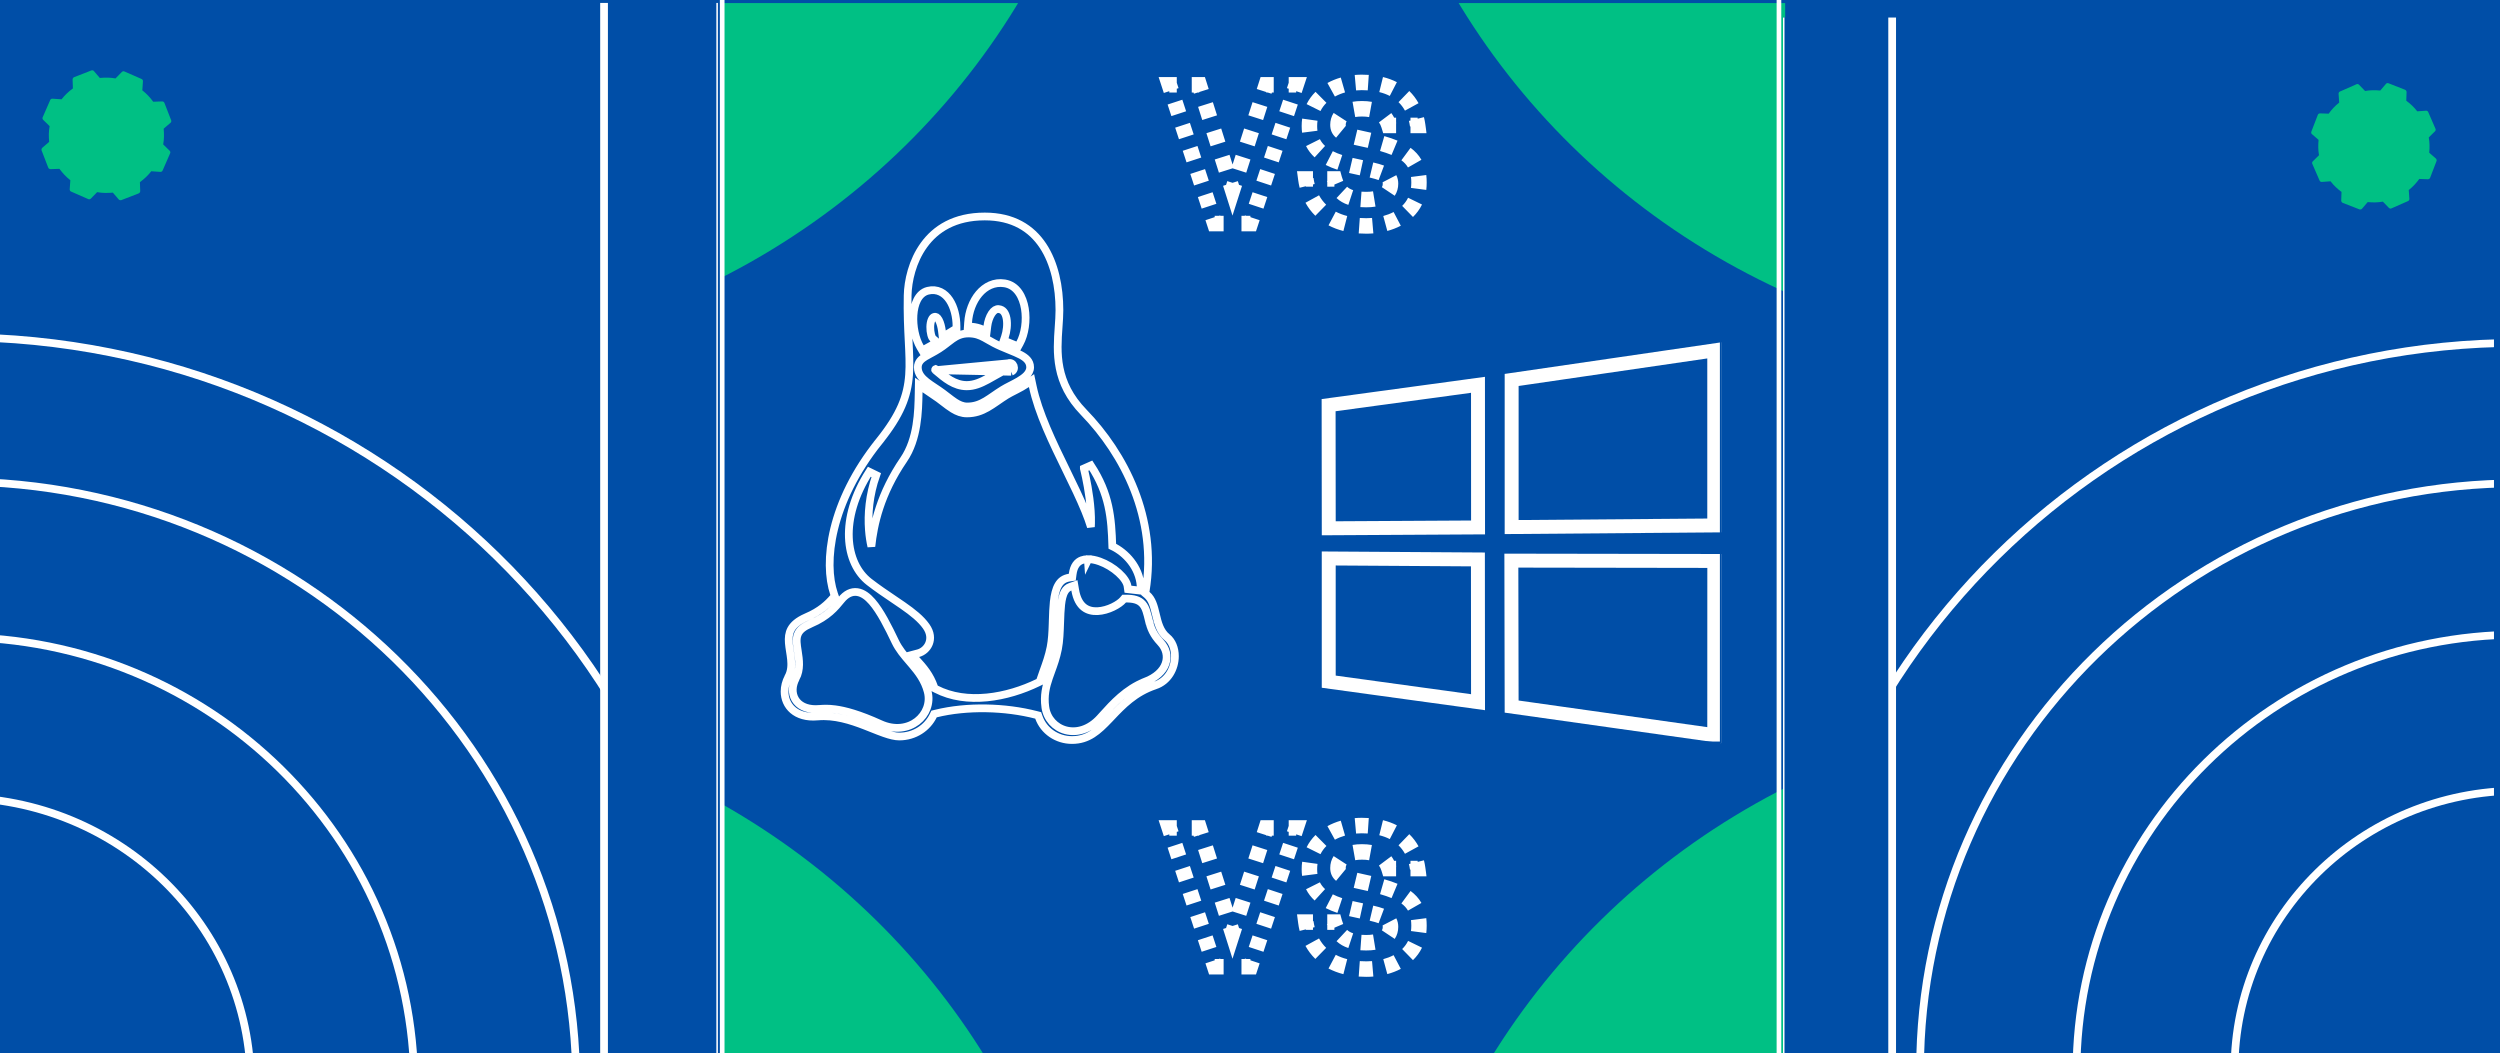
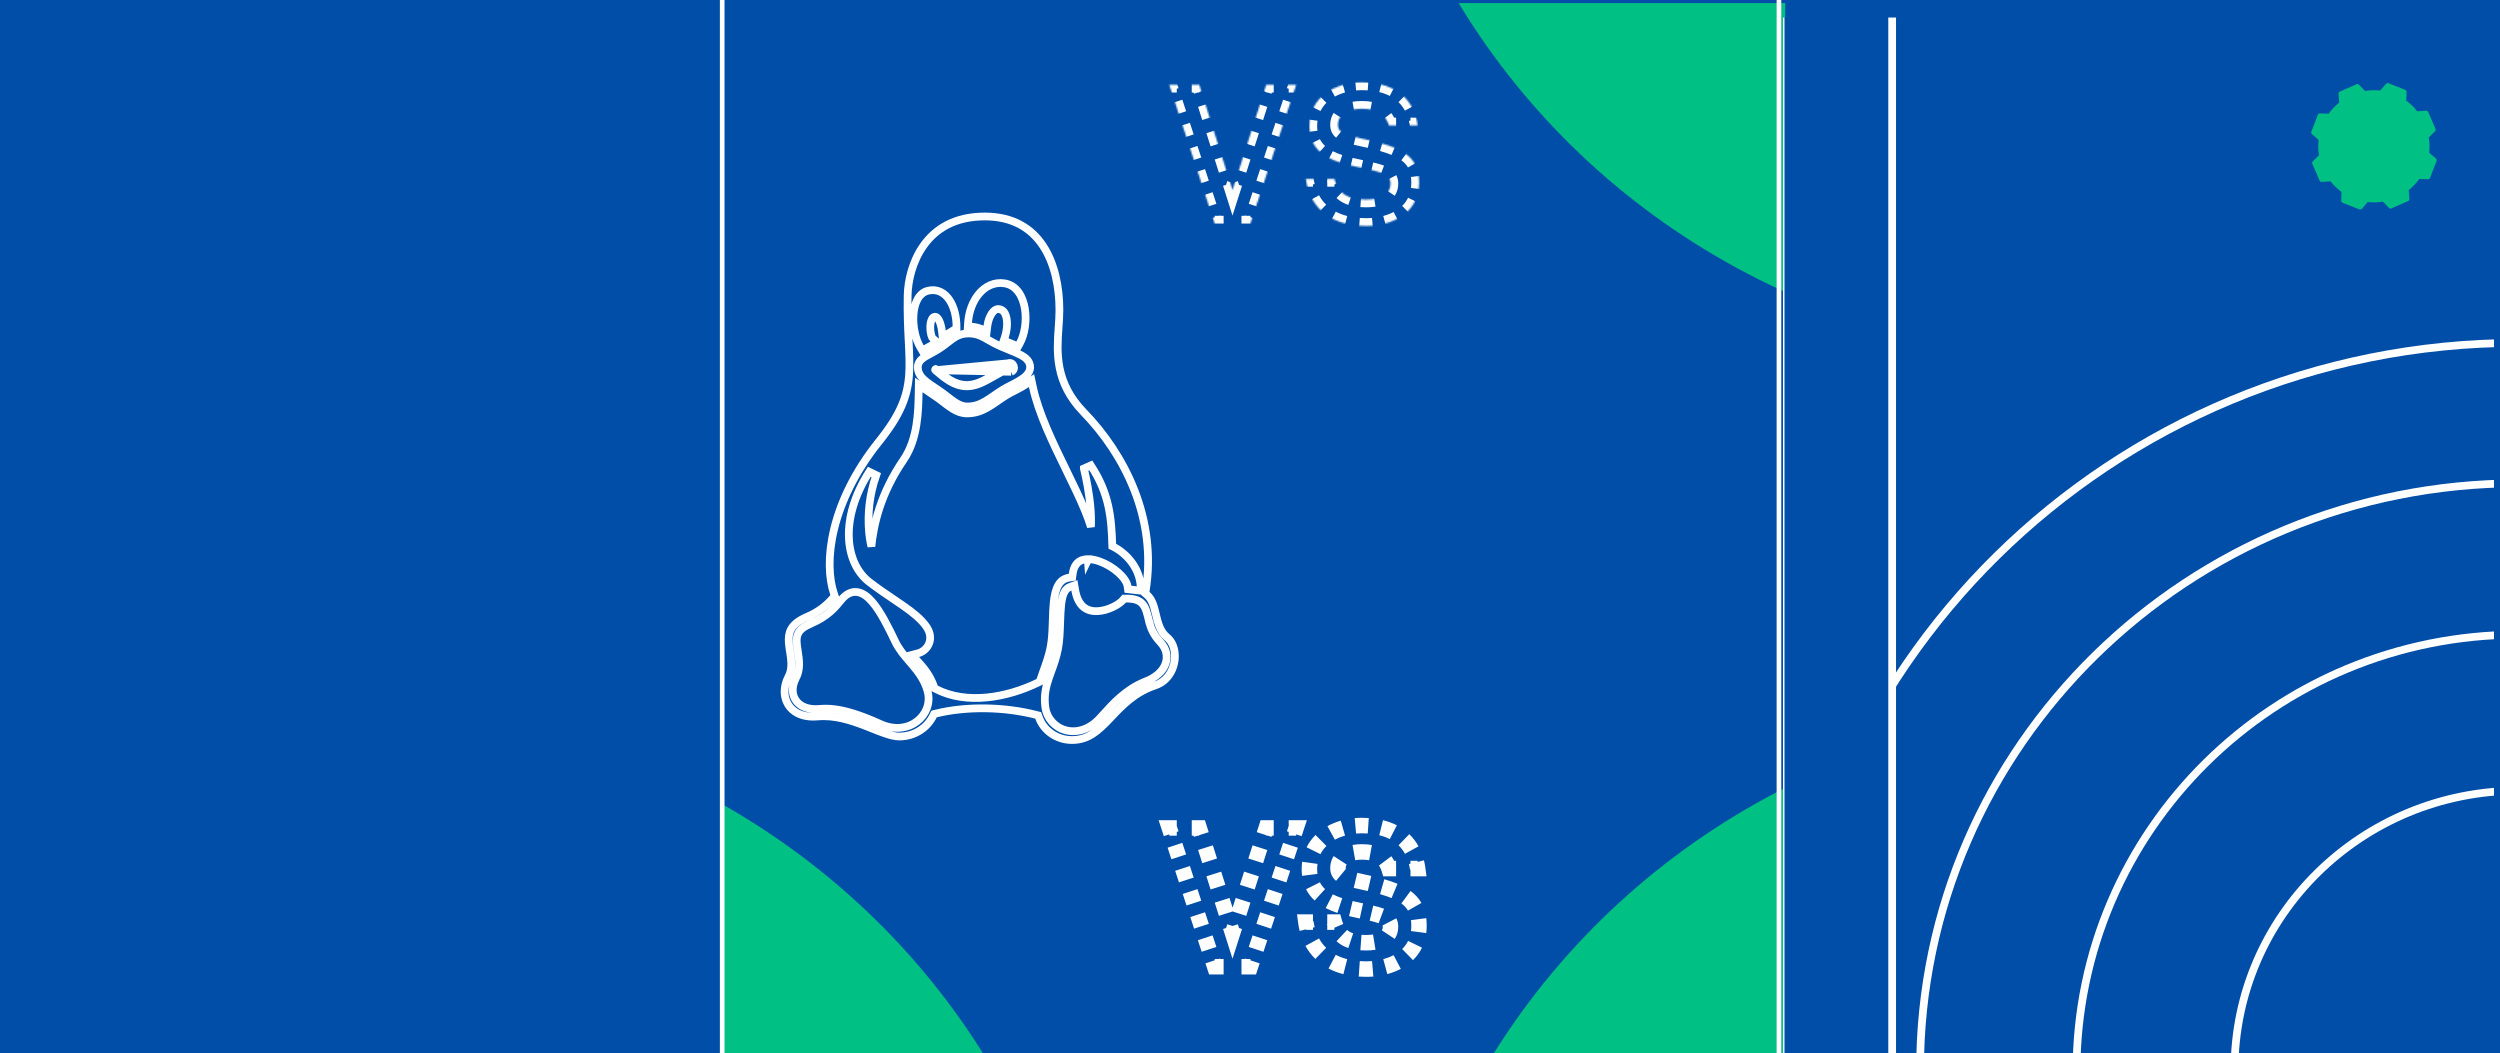
<svg xmlns="http://www.w3.org/2000/svg" width="1614" height="680" viewBox="0 0 1614 680" fill="none">
  <rect x="0" y="0" width="1614" height="680" fill="#808080" stroke="none" />
  <g clip-path="url(#clip0_1704_8)">
    <path d="M1614 0H0V680H1614V0Z" fill="#004EA7" />
    <path d="M1832.58 682.125H-214.492V-2.125H1832.58V682.125Z" stroke="#004EA7" stroke-width="1.25" />
    <g clip-path="url(#clip1_1704_8)">
      <mask id="path-3-outside-1_1704_8" maskUnits="userSpaceOnUse" x="747.312" y="527.111" width="174" height="104" fill="black">
        <rect fill="white" x="747.312" y="527.111" width="174" height="104" />
-         <path d="M817.489 534.511H836.817L807.249 624.111H784.208L754.897 534.511H774.225L795.729 602.479L817.489 534.511ZM880.044 569.455C903.979 574.575 916.14 579.823 916.14 597.615C916.14 618.479 897.196 625.647 882.092 625.647C855.852 625.647 845.1 610.799 843.052 595.311H861.484C863.916 604.143 869.292 608.623 881.964 608.623C892.332 608.623 897.708 604.783 897.708 598.383C897.708 591.727 891.436 590.831 875.692 587.375C859.692 584.047 845.356 578.799 845.356 561.135C845.356 542.319 862.124 532.975 879.148 532.975C903.212 532.975 913.196 545.903 915.244 560.751H896.684C894.764 554.479 890.284 549.999 879.276 549.999C868.396 549.999 863.788 554.607 863.788 560.367C863.788 565.615 868.268 566.895 880.044 569.455Z" />
      </mask>
      <path d="M817.489 534.511V532.011H815.664L815.108 533.749L817.489 534.511ZM836.817 534.511L839.191 535.295L840.274 532.011H836.817V534.511ZM807.249 624.111V626.611H809.056L809.623 624.895L807.249 624.111ZM784.208 624.111L781.832 624.888L782.396 626.611H784.208V624.111ZM754.897 534.511V532.011H751.448L752.52 535.288L754.897 534.511ZM774.225 534.511L776.608 533.757L776.056 532.011H774.225V534.511ZM795.729 602.479L793.345 603.233L795.714 610.722L798.109 603.241L795.729 602.479ZM815.108 533.749L813.748 537.997L818.509 539.521L819.869 535.273L815.108 533.749ZM811.028 546.493L808.308 554.989L813.069 556.513L815.789 548.017L811.028 546.493ZM805.588 563.485L802.868 571.981L807.629 573.505L810.349 565.009L805.588 563.485ZM800.148 580.477L797.428 588.973L802.189 590.497L804.909 582.001L800.148 580.477ZM794.708 597.469L793.348 601.717L798.109 603.241L799.469 598.993L794.708 597.469ZM798.112 601.725L796.768 597.477L792.001 598.985L793.345 603.233L798.112 601.725ZM794.08 588.981L791.392 580.485L786.625 581.993L789.313 590.489L794.08 588.981ZM788.704 571.989L786.016 563.493L781.249 565.001L783.937 573.497L788.704 571.989ZM783.328 554.997L780.64 546.501L775.873 548.009L778.561 556.505L783.328 554.997ZM777.952 538.005L776.608 533.757L771.841 535.265L773.185 539.513L777.952 538.005ZM774.225 532.011H769.393V537.011H774.225V532.011ZM759.729 532.011H754.897V537.011H759.729V532.011ZM752.52 535.288L753.742 539.022L758.494 537.467L757.273 533.734L752.52 535.288ZM756.184 546.488L758.627 553.955L763.379 552.4L760.937 544.934L756.184 546.488ZM761.07 561.422L763.512 568.888L768.265 567.334L765.822 559.867L761.07 561.422ZM765.955 576.355L768.398 583.822L773.15 582.267L770.707 574.8L765.955 576.355ZM770.84 591.288L773.283 598.755L778.035 597.2L775.593 589.734L770.84 591.288ZM775.726 606.222L778.168 613.688L782.921 612.134L780.478 604.667L775.726 606.222ZM780.611 621.155L781.832 624.888L786.585 623.334L785.363 619.6L780.611 621.155ZM784.208 626.611H789.969V621.611H784.208V626.611ZM801.489 626.611H807.249V621.611H801.489V626.611ZM809.623 624.895L810.855 621.161L806.106 619.594L804.874 623.328L809.623 624.895ZM813.319 613.695L815.783 606.228L811.034 604.661L808.57 612.128L813.319 613.695ZM818.247 598.761L820.711 591.295L815.962 589.728L813.498 597.194L818.247 598.761ZM823.175 583.828L825.639 576.361L820.89 574.794L818.426 582.261L823.175 583.828ZM828.103 568.895L830.567 561.428L825.818 559.861L823.354 567.328L828.103 568.895ZM833.031 553.961L835.495 546.495L830.746 544.928L828.282 552.394L833.031 553.961ZM837.959 539.028L839.191 535.295L834.442 533.728L833.21 537.461L837.959 539.028ZM836.817 532.011H831.985V537.011H836.817V532.011ZM822.321 532.011H817.489V537.011H822.321V532.011ZM817.489 534.511V529.511H813.839L812.727 532.987L817.489 534.511ZM836.817 534.511L841.565 536.078L843.732 529.511H836.817V534.511ZM807.249 624.111V629.111H810.864L811.997 625.678L807.249 624.111ZM784.208 624.111L779.456 625.666L780.583 629.111H784.208V624.111ZM754.897 534.511V529.511H748L750.144 536.066L754.897 534.511ZM774.225 534.511L778.992 533.003L777.887 529.511H774.225V534.511ZM795.729 602.479L790.961 603.987L795.7 618.966L800.49 604.004L795.729 602.479ZM812.727 532.987L811.367 537.235L820.89 540.284L822.25 536.036L812.727 532.987ZM808.647 545.731L805.927 554.227L815.45 557.276L818.17 548.78L808.647 545.731ZM803.207 562.723L800.487 571.219L810.01 574.268L812.73 565.772L803.207 562.723ZM797.767 579.715L795.047 588.211L804.57 591.26L807.29 582.764L797.767 579.715ZM792.327 596.707L790.967 600.955L800.49 604.004L801.85 599.756L792.327 596.707ZM800.496 600.971L799.152 596.723L789.617 599.739L790.961 603.987L800.496 600.971ZM796.464 588.227L793.776 579.731L784.241 582.747L786.929 591.243L796.464 588.227ZM791.088 571.235L788.4 562.739L778.865 565.755L781.553 574.251L791.088 571.235ZM785.712 554.243L783.024 545.747L773.489 548.763L776.177 557.259L785.712 554.243ZM780.336 537.251L778.992 533.003L769.457 536.019L770.801 540.267L780.336 537.251ZM774.225 529.511H769.393V539.511H774.225V529.511ZM759.729 529.511H754.897V539.511H759.729V529.511ZM750.144 536.066L751.366 539.799L760.87 536.69L759.649 532.956L750.144 536.066ZM753.808 547.266L756.251 554.732L765.755 551.623L763.313 544.156L753.808 547.266ZM758.694 562.199L761.136 569.666L770.641 566.556L768.198 559.09L758.694 562.199ZM763.579 577.132L766.022 584.599L775.526 581.49L773.083 574.023L763.579 577.132ZM768.464 592.066L770.907 599.532L780.411 596.423L777.969 588.956L768.464 592.066ZM773.35 606.999L775.792 614.466L785.297 611.356L782.854 603.89L773.35 606.999ZM778.235 621.932L779.456 625.666L788.961 622.556L787.739 618.823L778.235 621.932ZM784.208 629.111H789.969V619.111H784.208V629.111ZM801.489 629.111H807.249V619.111H801.489V629.111ZM811.997 625.678L813.229 621.945L803.732 618.811L802.5 622.544L811.997 625.678ZM815.693 614.478L818.157 607.011L808.66 603.878L806.196 611.344L815.693 614.478ZM820.621 599.545L823.085 592.078L813.588 588.944L811.124 596.411L820.621 599.545ZM825.549 584.611L828.013 577.145L818.516 574.011L816.052 581.478L825.549 584.611ZM830.477 569.678L832.941 562.211L823.444 559.078L820.98 566.544L830.477 569.678ZM835.405 554.745L837.869 547.278L828.372 544.144L825.908 551.611L835.405 554.745ZM840.333 539.811L841.565 536.078L832.068 532.944L830.836 536.678L840.333 539.811ZM836.817 529.511H831.985V539.511H836.817V529.511ZM822.321 529.511H817.489V539.511H822.321V529.511ZM880.044 569.455L879.512 571.898L879.521 571.9L880.044 569.455ZM843.052 595.311V592.811H840.199L840.573 595.639L843.052 595.311ZM861.484 595.311L863.894 594.647L863.388 592.811H861.484V595.311ZM875.692 587.375L876.228 584.933L876.214 584.93L876.201 584.927L875.692 587.375ZM915.244 560.751V563.251H918.112L917.72 560.409L915.244 560.751ZM896.684 560.751L894.293 561.483L894.834 563.251H896.684V560.751ZM880.575 567.012C878.768 566.62 877.151 566.261 875.702 565.915L874.541 570.778C876.042 571.136 877.7 571.504 879.512 571.898L880.575 567.012ZM867.342 562.885C866.633 562.3 866.288 561.651 866.288 560.367H861.288C861.288 562.949 862.158 565.09 864.161 566.742L867.342 562.885ZM866.288 560.367C866.288 558.991 866.628 557.784 867.291 556.762L863.097 554.041C861.851 555.961 861.288 558.136 861.288 560.367H866.288ZM874.494 552.878C875.878 552.635 877.466 552.499 879.276 552.499V547.499C877.219 547.499 875.338 547.654 873.629 547.954L874.494 552.878ZM879.276 552.499C881.215 552.499 882.897 552.647 884.358 552.914L885.255 547.995C883.453 547.666 881.465 547.499 879.276 547.499V552.499ZM892.251 557.287C893.133 558.461 893.796 559.861 894.293 561.483L899.074 560.019C898.45 557.982 897.557 556.026 896.25 554.285L892.251 557.287ZM896.684 563.251H901.324V558.251H896.684V563.251ZM910.604 563.251H915.244V558.251H910.604V563.251ZM917.72 560.409C917.516 558.93 917.237 557.462 916.876 556.018L912.025 557.229C912.34 558.49 912.586 559.781 912.767 561.093L917.72 560.409ZM913.62 547.597C912.174 544.962 910.347 542.511 908.094 540.333L904.619 543.929C906.491 545.738 908.018 547.782 909.236 550.002L913.62 547.597ZM900.679 535.047C898.165 533.75 895.363 532.703 892.257 531.94L891.064 536.795C893.816 537.471 896.246 538.386 898.386 539.491L900.679 535.047ZM883.521 530.62C882.111 530.524 880.654 530.475 879.148 530.475V535.475C880.546 535.475 881.89 535.52 883.183 535.608L883.521 530.62ZM879.148 530.475C877.703 530.475 876.259 530.539 874.825 530.667L875.27 535.647C876.554 535.532 877.85 535.475 879.148 535.475V530.475ZM866.296 532.239C863.456 533.053 860.726 534.153 858.193 535.548L860.606 539.927C862.783 538.728 865.163 537.765 867.674 537.045L866.296 532.239ZM851.062 540.835C848.948 542.934 847.154 545.359 845.786 548.11L850.263 550.336C851.373 548.103 852.837 546.119 854.585 544.383L851.062 540.835ZM843.159 556.691C842.959 558.121 842.856 559.603 842.856 561.135H847.856C847.856 559.828 847.943 558.578 848.111 557.384L843.159 556.691ZM842.856 561.135C842.856 562.527 842.938 563.86 843.101 565.136L848.061 564.502C847.926 563.45 847.856 562.329 847.856 561.135H842.856ZM845.422 572.971C846.697 575.522 848.396 577.685 850.408 579.529L853.786 575.842C852.185 574.375 850.873 572.694 849.894 570.736L845.422 572.971ZM857.027 584.047C859.276 585.205 861.694 586.168 864.204 586.994L865.766 582.244C863.441 581.479 861.277 580.611 859.316 579.602L857.027 584.047ZM871.519 589.015C872.731 589.3 873.954 589.567 875.182 589.823L876.201 584.927C875.005 584.679 873.824 584.42 872.662 584.147L871.519 589.015ZM875.155 589.817C876.289 590.066 877.373 590.301 878.406 590.526L879.468 585.64C878.434 585.415 877.355 585.181 876.228 584.933L875.155 589.817ZM884.832 591.962C887.352 592.561 889.341 593.109 890.903 593.694L892.656 589.011C890.794 588.314 888.559 587.709 885.987 587.098L884.832 591.962ZM894.797 596.325C895.039 596.791 895.208 597.426 895.208 598.383H900.208C900.208 596.826 899.929 595.358 899.233 594.019L894.797 596.325ZM895.208 598.383C895.208 599.858 894.844 601.043 894.204 602.004L898.365 604.776C899.616 602.899 900.208 600.724 900.208 598.383H895.208ZM886.825 605.766C885.398 605.998 883.779 606.123 881.964 606.123V611.123C884.004 611.123 885.895 610.983 887.628 610.701L886.825 605.766ZM881.964 606.123C880.84 606.123 879.787 606.086 878.799 606.014L878.434 611C879.556 611.083 880.732 611.123 881.964 611.123V606.123ZM872.826 604.925C870.793 604.256 869.229 603.326 867.99 602.166L864.574 605.817C866.403 607.528 868.621 608.805 871.263 609.675L872.826 604.925ZM864.871 597.507C864.504 596.637 864.18 595.686 863.894 594.647L859.073 595.975C859.408 597.19 859.8 598.35 860.263 599.449L864.871 597.507ZM861.484 592.811H856.876V597.811H861.484V592.811ZM847.66 592.811H843.052V597.811H847.66V592.811ZM840.573 595.639C840.784 597.231 841.081 598.821 841.474 600.394L846.325 599.183C845.98 597.801 845.717 596.397 845.53 594.983L840.573 595.639ZM844.998 609.472C846.548 612.287 848.507 614.932 850.927 617.297L854.422 613.722C852.373 611.719 850.706 609.473 849.379 607.062L844.998 609.472ZM858.86 623.057C861.559 624.485 864.571 625.648 867.916 626.501L869.15 621.655C866.167 620.895 863.528 619.87 861.2 618.638L858.86 623.057ZM877.355 627.983C878.882 628.092 880.46 628.147 882.092 628.147V623.147C880.573 623.147 879.113 623.096 877.709 622.996L877.355 627.983ZM882.092 628.147C883.512 628.147 884.963 628.087 886.429 627.962L886.004 622.98C884.68 623.093 883.371 623.147 882.092 623.147V628.147ZM894.997 626.467C897.815 625.705 900.591 624.661 903.198 623.291L900.872 618.865C898.63 620.044 896.203 620.961 893.693 621.64L894.997 626.467ZM910.471 618.072C912.599 615.998 914.421 613.559 915.801 610.722L911.305 608.535C910.193 610.82 908.722 612.794 906.981 614.492L910.471 618.072ZM918.355 602.067C918.543 600.643 918.64 599.159 918.64 597.615H913.64C913.64 598.95 913.556 600.215 913.398 601.413L918.355 602.067ZM918.64 597.615C918.64 596.03 918.549 594.52 918.363 593.081L913.404 593.721C913.56 594.925 913.64 596.22 913.64 597.615H918.64ZM915.502 584.182C913.931 581.433 911.802 579.153 909.18 577.22L906.213 581.245C908.35 582.82 909.979 584.595 911.16 586.662L915.502 584.182ZM901.275 572.883C898.773 571.84 896.019 570.911 893.028 570.049L891.644 574.854C894.508 575.679 897.072 576.548 899.351 577.498L901.275 572.883ZM884.725 567.93C883.378 567.621 881.991 567.315 880.566 567.01L879.521 571.9C880.926 572.2 882.287 572.501 883.605 572.804L884.725 567.93ZM880.044 569.455L878.981 574.341L878.989 574.343L878.998 574.344L880.044 569.455ZM843.052 595.311V590.311H837.347L838.095 595.967L843.052 595.311ZM861.484 595.311L866.304 593.984L865.293 590.311H861.484V595.311ZM875.692 587.375L876.764 582.491L876.737 582.485L876.71 582.48L875.692 587.375ZM915.244 560.751V565.751H920.981L920.197 560.068L915.244 560.751ZM896.684 560.751L891.903 562.215L892.985 565.751H896.684V560.751ZM881.106 564.569C879.303 564.177 877.706 563.823 876.282 563.483L873.961 573.21C875.488 573.574 877.165 573.946 878.981 574.341L881.106 564.569ZM868.933 560.956C868.847 560.885 868.819 560.848 868.818 560.847C868.817 560.846 868.821 560.85 868.825 560.859C868.83 560.867 868.834 560.875 868.837 560.881C868.856 560.923 868.788 560.808 868.788 560.367H858.788C858.788 563.598 859.92 566.485 862.571 568.671L868.933 560.956ZM868.788 560.367C868.788 559.419 869.017 558.696 869.389 558.122L860.999 552.68C859.462 555.05 858.788 557.708 858.788 560.367H868.788ZM874.926 555.341C876.148 555.126 877.59 554.999 879.276 554.999V544.999C877.095 544.999 875.067 545.163 873.197 545.491L874.926 555.341ZM879.276 554.999C881.089 554.999 882.62 555.138 883.91 555.373L885.703 545.535C883.731 545.176 881.591 544.999 879.276 544.999V554.999ZM890.252 558.788C890.921 559.679 891.47 560.8 891.903 562.215L901.465 559.288C900.777 557.042 899.769 554.809 898.25 552.784L890.252 558.788ZM896.684 565.751H901.324V555.751H896.684V565.751ZM910.604 565.751H915.244V555.751H910.604V565.751ZM920.197 560.068C919.981 558.504 919.685 556.948 919.301 555.412L909.599 557.835C909.891 559.004 910.121 560.206 910.29 561.434L920.197 560.068ZM915.811 546.394C914.252 543.552 912.275 540.898 909.831 538.536L902.881 545.726C904.563 547.352 905.94 549.192 907.045 551.205L915.811 546.394ZM901.825 532.826C899.125 531.432 896.137 530.319 892.854 529.512L890.468 539.223C893.042 539.856 895.286 540.704 897.239 541.712L901.825 532.826ZM883.691 528.125C882.222 528.026 880.708 527.975 879.148 527.975V537.975C880.492 537.975 881.78 538.019 883.013 538.102L883.691 528.125ZM879.148 527.975C877.629 527.975 876.111 528.042 874.603 528.177L875.492 538.137C876.702 538.029 877.923 537.975 879.148 537.975V527.975ZM865.608 529.835C862.603 530.696 859.698 531.865 856.987 533.358L861.812 542.117C863.812 541.016 866.016 540.121 868.363 539.448L865.608 529.835ZM849.301 539.061C847.004 541.341 845.044 543.987 843.547 546.997L852.502 551.449C853.483 549.475 854.781 547.712 856.347 546.157L849.301 539.061ZM840.683 556.344C840.466 557.893 840.356 559.491 840.356 561.135H850.356C850.356 559.94 850.436 558.806 850.586 557.731L840.683 556.344ZM840.356 561.135C840.356 562.626 840.444 564.065 840.621 565.452L850.541 564.185C850.421 563.245 850.356 562.23 850.356 561.135H840.356ZM843.185 574.089C844.608 576.936 846.502 579.34 848.72 581.372L855.474 573.998C854.079 572.72 852.961 571.28 852.13 569.618L843.185 574.089ZM855.883 586.27C858.276 587.502 860.821 588.513 863.423 589.368L866.547 579.869C864.314 579.135 862.277 578.315 860.46 577.379L855.883 586.27ZM870.948 591.449C872.184 591.739 873.428 592.011 874.673 592.27L876.71 582.48C875.531 582.235 874.371 581.981 873.233 581.714L870.948 591.449ZM874.619 592.259C875.756 592.508 876.843 592.744 877.875 592.969L880 583.197C878.964 582.972 877.888 582.738 876.764 582.491L874.619 592.259ZM884.254 594.395C886.749 594.987 888.615 595.507 890.027 596.035L893.533 586.67C891.52 585.916 889.163 585.283 886.565 584.665L884.254 594.395ZM892.578 597.478C892.594 597.508 892.708 597.726 892.708 598.383H902.708C902.708 596.526 902.374 594.641 901.451 592.866L892.578 597.478ZM892.708 598.383C892.708 599.425 892.458 600.115 892.123 600.618L900.446 606.162C902.001 603.827 902.708 601.156 902.708 598.383H892.708ZM886.423 603.298C885.149 603.506 883.666 603.623 881.964 603.623V613.623C884.116 613.623 886.144 613.475 888.03 613.168L886.423 603.298ZM881.964 603.623C880.895 603.623 879.903 603.588 878.982 603.52L878.251 613.494C879.44 613.581 880.677 613.623 881.964 613.623V603.623ZM873.607 602.551C871.879 601.982 870.643 601.225 869.698 600.341L862.866 607.643C864.989 609.63 867.534 611.08 870.481 612.05L873.607 602.551ZM867.174 596.536C866.856 595.78 866.566 594.933 866.304 593.984L856.663 596.638C857.022 597.942 857.448 599.207 857.96 600.42L867.174 596.536ZM861.484 590.311H856.876V600.311H861.484V590.311ZM847.66 590.311H843.052V600.311H847.66V590.311ZM838.095 595.967C838.317 597.648 838.632 599.331 839.049 600.999L848.751 598.578C848.43 597.291 848.183 595.98 848.008 594.656L838.095 595.967ZM842.808 610.677C844.468 613.695 846.574 616.539 849.179 619.085L856.17 611.934C854.306 610.113 852.785 608.065 851.57 605.857L842.808 610.677ZM857.691 625.266C860.574 626.793 863.774 628.025 867.298 628.923L869.767 619.233C866.964 618.519 864.512 617.562 862.369 616.428L857.691 625.266ZM877.179 630.477C878.766 630.59 880.403 630.647 882.092 630.647V620.647C880.63 620.647 879.229 620.597 877.886 620.502L877.179 630.477ZM882.092 630.647C883.582 630.647 885.104 630.584 886.642 630.453L885.791 620.489C884.539 620.596 883.3 620.647 882.092 620.647V630.647ZM895.65 628.88C898.621 628.077 901.572 626.97 904.361 625.504L899.709 616.652C897.65 617.735 895.397 618.59 893.04 619.227L895.65 628.88ZM912.217 619.862C914.537 617.6 916.535 614.928 918.049 611.816L909.057 607.441C908.079 609.45 906.784 611.193 905.236 612.702L912.217 619.862ZM920.834 602.394C921.036 600.857 921.14 599.264 921.14 597.615H911.14C911.14 598.845 911.062 600.001 910.919 601.087L920.834 602.394ZM921.14 597.615C921.14 595.935 921.043 594.318 920.843 592.762L910.925 594.04C911.065 595.128 911.14 596.315 911.14 597.615H921.14ZM917.672 582.942C915.907 579.853 913.528 577.319 910.663 575.207L904.73 583.257C906.624 584.653 908.003 586.176 908.989 587.902L917.672 582.942ZM902.238 570.576C899.624 569.486 896.774 568.527 893.72 567.647L890.952 577.256C893.752 578.063 896.221 578.902 898.388 579.805L902.238 570.576ZM885.284 565.494C883.923 565.181 882.524 564.873 881.089 564.566L878.998 574.344C880.393 574.643 881.742 574.941 883.046 575.24L885.284 565.494Z" fill="white" mask="url(#path-3-outside-1_1704_8)" />
      <mask id="path-5-outside-2_1704_8" maskUnits="userSpaceOnUse" x="747.312" y="47.333" width="174" height="104" fill="black">
-         <rect fill="white" x="747.312" y="47.333" width="174" height="104" />
        <path d="M817.489 54.733H836.817L807.249 144.333H784.208L754.897 54.733H774.225L795.729 122.701L817.489 54.733ZM880.044 89.677C903.979 94.797 916.14 100.045 916.14 117.837C916.14 138.701 897.196 145.869 882.092 145.869C855.852 145.869 845.1 131.021 843.052 115.533H861.484C863.916 124.365 869.292 128.845 881.964 128.845C892.332 128.845 897.708 125.005 897.708 118.605C897.708 111.949 891.436 111.053 875.692 107.597C859.692 104.269 845.356 99.021 845.356 81.357C845.356 62.541 862.124 53.197 879.148 53.197C903.212 53.197 913.196 66.125 915.244 80.973H896.684C894.764 74.701 890.284 70.221 879.276 70.221C868.396 70.221 863.788 74.829 863.788 80.589C863.788 85.837 868.268 87.117 880.044 89.677Z" />
      </mask>
      <path d="M817.489 54.733V52.233H815.664L815.108 53.971L817.489 54.733ZM836.817 54.733L839.191 55.517L840.274 52.233H836.817V54.733ZM807.249 144.333V146.833H809.056L809.623 145.117L807.249 144.333ZM784.208 144.333L781.832 145.111L782.396 146.833H784.208V144.333ZM754.897 54.733V52.233H751.448L752.52 55.511L754.897 54.733ZM774.225 54.733L776.608 53.979L776.056 52.233H774.225V54.733ZM795.729 122.701L793.345 123.455L795.714 130.945L798.109 123.464L795.729 122.701ZM815.108 53.971L813.748 58.219L818.509 59.743L819.869 55.495L815.108 53.971ZM811.028 66.715L808.308 75.211L813.069 76.736L815.789 68.24L811.028 66.715ZM805.588 83.707L802.868 92.203L807.629 93.728L810.349 85.231L805.588 83.707ZM800.148 100.699L797.428 109.195L802.189 110.72L804.909 102.224L800.148 100.699ZM794.708 117.691L793.348 121.939L798.109 123.464L799.469 119.216L794.708 117.691ZM798.112 121.947L796.768 117.699L792.001 119.207L793.345 123.455L798.112 121.947ZM794.08 109.203L791.392 100.707L786.625 102.215L789.313 110.711L794.08 109.203ZM788.704 92.211L786.016 83.715L781.249 85.223L783.937 93.719L788.704 92.211ZM783.328 75.219L780.64 66.723L775.873 68.231L778.561 76.727L783.328 75.219ZM777.952 58.227L776.608 53.979L771.841 55.487L773.185 59.735L777.952 58.227ZM774.225 52.233H769.393V57.233H774.225V52.233ZM759.729 52.233H754.897V57.233H759.729V52.233ZM752.52 55.511L753.742 59.244L758.494 57.689L757.273 53.956L752.52 55.511ZM756.184 66.711L758.627 74.177L763.379 72.623L760.937 65.156L756.184 66.711ZM761.07 81.644L763.512 89.111L768.265 87.556L765.822 80.089L761.07 81.644ZM765.955 96.577L768.398 104.044L773.15 102.489L770.707 95.023L765.955 96.577ZM770.84 111.511L773.283 118.977L778.035 117.423L775.593 109.956L770.84 111.511ZM775.726 126.444L778.168 133.911L782.921 132.356L780.478 124.889L775.726 126.444ZM780.611 141.377L781.832 145.111L786.585 143.556L785.363 139.823L780.611 141.377ZM784.208 146.833H789.969V141.833H784.208V146.833ZM801.489 146.833H807.249V141.833H801.489V146.833ZM809.623 145.117L810.855 141.383L806.106 139.816L804.874 143.55L809.623 145.117ZM813.319 133.917L815.783 126.45L811.034 124.883L808.57 132.35L813.319 133.917ZM818.247 118.983L820.711 111.517L815.962 109.95L813.498 117.416L818.247 118.983ZM823.175 104.05L825.639 96.583L820.89 95.016L818.426 102.483L823.175 104.05ZM828.103 89.117L830.567 81.65L825.818 80.083L823.354 87.55L828.103 89.117ZM833.031 74.183L835.495 66.717L830.746 65.15L828.282 72.617L833.031 74.183ZM837.959 59.25L839.191 55.517L834.442 53.95L833.21 57.683L837.959 59.25ZM836.817 52.233H831.985V57.233H836.817V52.233ZM822.321 52.233H817.489V57.233H822.321V52.233ZM817.489 54.733V49.733H813.839L812.727 53.209L817.489 54.733ZM836.817 54.733L841.565 56.3L843.732 49.733H836.817V54.733ZM807.249 144.333V149.333H810.864L811.997 145.9L807.249 144.333ZM784.208 144.333L779.456 145.888L780.583 149.333H784.208V144.333ZM754.897 54.733V49.733H748L750.144 56.288L754.897 54.733ZM774.225 54.733L778.992 53.225L777.887 49.733H774.225V54.733ZM795.729 122.701L790.961 124.209L795.7 139.188L800.49 124.226L795.729 122.701ZM812.727 53.209L811.367 57.457L820.89 60.506L822.25 56.258L812.727 53.209ZM808.647 65.953L805.927 74.449L815.45 77.498L818.17 69.002L808.647 65.953ZM803.207 82.945L800.487 91.441L810.01 94.49L812.73 85.994L803.207 82.945ZM797.767 99.937L795.047 108.433L804.57 111.482L807.29 102.986L797.767 99.937ZM792.327 116.929L790.967 121.177L800.49 124.226L801.85 119.978L792.327 116.929ZM800.496 121.193L799.152 116.945L789.617 119.961L790.961 124.209L800.496 121.193ZM796.464 108.449L793.776 99.953L784.241 102.969L786.929 111.465L796.464 108.449ZM791.088 91.457L788.4 82.961L778.865 85.978L781.553 94.474L791.088 91.457ZM785.712 74.465L783.024 65.969L773.489 68.986L776.177 77.481L785.712 74.465ZM780.336 57.473L778.992 53.225L769.457 56.242L770.801 60.489L780.336 57.473ZM774.225 49.733H769.393V59.733H774.225V49.733ZM759.729 49.733H754.897V59.733H759.729V49.733ZM750.144 56.288L751.366 60.021L760.87 56.912L759.649 53.179L750.144 56.288ZM753.808 67.488L756.251 74.955L765.755 71.845L763.313 64.379L753.808 67.488ZM758.694 82.421L761.136 89.888L770.641 86.779L768.198 79.312L758.694 82.421ZM763.579 97.355L766.022 104.821L775.526 101.712L773.083 94.245L763.579 97.355ZM768.464 112.288L770.907 119.755L780.411 116.645L777.969 109.179L768.464 112.288ZM773.35 127.221L775.792 134.688L785.297 131.579L782.854 124.112L773.35 127.221ZM778.235 142.155L779.456 145.888L788.961 142.779L787.739 139.045L778.235 142.155ZM784.208 149.333H789.969V139.333H784.208V149.333ZM801.489 149.333H807.249V139.333H801.489V149.333ZM811.997 145.9L813.229 142.167L803.732 139.033L802.5 142.766L811.997 145.9ZM815.693 134.7L818.157 127.233L808.66 124.1L806.196 131.566L815.693 134.7ZM820.621 119.767L823.085 112.3L813.588 109.166L811.124 116.633L820.621 119.767ZM825.549 104.833L828.013 97.367L818.516 94.233L816.052 101.7L825.549 104.833ZM830.477 89.9L832.941 82.433L823.444 79.3L820.98 86.766L830.477 89.9ZM835.405 74.967L837.869 67.5L828.372 64.366L825.908 71.833L835.405 74.967ZM840.333 60.033L841.565 56.3L832.068 53.166L830.836 56.9L840.333 60.033ZM836.817 49.733H831.985V59.733H836.817V49.733ZM822.321 49.733H817.489V59.733H822.321V49.733ZM880.044 89.677L879.512 92.12L879.521 92.122L880.044 89.677ZM843.052 115.533V113.033H840.199L840.573 115.861L843.052 115.533ZM861.484 115.533L863.894 114.87L863.388 113.033H861.484V115.533ZM875.692 107.597L876.228 105.155L876.214 105.152L876.201 105.15L875.692 107.597ZM915.244 80.973V83.473H918.112L917.72 80.632L915.244 80.973ZM896.684 80.973L894.293 81.705L894.834 83.473H896.684V80.973ZM880.575 87.234C878.768 86.842 877.151 86.483 875.702 86.137L874.541 91.001C876.042 91.359 877.7 91.726 879.512 92.12L880.575 87.234ZM867.342 83.107C866.633 82.522 866.288 81.874 866.288 80.589H861.288C861.288 83.171 862.158 85.312 864.161 86.965L867.342 83.107ZM866.288 80.589C866.288 79.213 866.628 78.006 867.291 76.984L863.097 74.263C861.851 76.183 861.288 78.358 861.288 80.589H866.288ZM874.494 73.1C875.878 72.858 877.466 72.721 879.276 72.721V67.721C877.219 67.721 875.338 67.876 873.629 68.176L874.494 73.1ZM879.276 72.721C881.215 72.721 882.897 72.869 884.358 73.136L885.255 68.217C883.453 67.888 881.465 67.721 879.276 67.721V72.721ZM892.251 77.509C893.133 78.684 893.796 80.083 894.293 81.705L899.074 80.242C898.45 78.204 897.557 76.249 896.25 74.507L892.251 77.509ZM896.684 83.473H901.324V78.473H896.684V83.473ZM910.604 83.473H915.244V78.473H910.604V83.473ZM917.72 80.632C917.516 79.152 917.237 77.684 916.876 76.24L912.025 77.451C912.34 78.712 912.586 80.003 912.767 81.315L917.72 80.632ZM913.62 67.819C912.174 65.184 910.347 62.734 908.094 60.556L904.619 64.151C906.491 65.96 908.018 68.004 909.236 70.225L913.62 67.819ZM900.679 55.27C898.165 53.972 895.363 52.925 892.257 52.162L891.064 57.017C893.816 57.693 896.246 58.608 898.386 59.713L900.679 55.27ZM883.521 50.842C882.111 50.746 880.654 50.697 879.148 50.697V55.697C880.546 55.697 881.89 55.743 883.183 55.83L883.521 50.842ZM879.148 50.697C877.703 50.697 876.259 50.761 874.825 50.889L875.27 55.869C876.554 55.755 877.85 55.697 879.148 55.697V50.697ZM866.296 52.461C863.456 53.275 860.726 54.375 858.193 55.77L860.606 60.15C862.783 58.95 865.163 57.987 867.674 57.267L866.296 52.461ZM851.062 61.057C848.948 63.156 847.154 65.581 845.786 68.332L850.263 70.558C851.373 68.325 852.837 66.341 854.585 64.605L851.062 61.057ZM843.159 76.913C842.959 78.343 842.856 79.825 842.856 81.357H847.856C847.856 80.05 847.943 78.8 848.111 77.607L843.159 76.913ZM842.856 81.357C842.856 82.749 842.938 84.082 843.101 85.358L848.061 84.724C847.926 83.672 847.856 82.551 847.856 81.357H842.856ZM845.422 93.193C846.697 95.744 848.396 97.907 850.408 99.751L853.786 96.064C852.185 94.597 850.873 92.916 849.894 90.958L845.422 93.193ZM857.027 104.269C859.276 105.427 861.694 106.39 864.204 107.216L865.766 102.466C863.441 101.701 861.277 100.834 859.316 99.824L857.027 104.269ZM871.519 109.237C872.731 109.522 873.954 109.789 875.182 110.045L876.201 105.15C875.005 104.901 873.824 104.643 872.662 104.37L871.519 109.237ZM875.155 110.039C876.289 110.288 877.373 110.523 878.406 110.748L879.468 105.862C878.434 105.637 877.355 105.403 876.228 105.155L875.155 110.039ZM884.832 112.185C887.352 112.783 889.341 113.331 890.903 113.916L892.656 109.233C890.794 108.536 888.559 107.931 885.987 107.32L884.832 112.185ZM894.797 116.547C895.039 117.013 895.208 117.648 895.208 118.605H900.208C900.208 117.048 899.929 115.58 899.233 114.241L894.797 116.547ZM895.208 118.605C895.208 120.08 894.844 121.265 894.204 122.226L898.365 124.998C899.616 123.121 900.208 120.946 900.208 118.605H895.208ZM886.825 125.988C885.398 126.22 883.779 126.345 881.964 126.345V131.345C884.004 131.345 885.895 131.205 887.628 130.923L886.825 125.988ZM881.964 126.345C880.84 126.345 879.787 126.308 878.799 126.236L878.434 131.223C879.556 131.305 880.732 131.345 881.964 131.345V126.345ZM872.826 125.148C870.793 124.479 869.229 123.548 867.99 122.388L864.574 126.039C866.403 127.751 868.621 129.027 871.263 129.897L872.826 125.148ZM864.871 117.729C864.504 116.859 864.18 115.908 863.894 114.87L859.073 116.197C859.408 117.412 859.8 118.572 860.263 119.672L864.871 117.729ZM861.484 113.033H856.876V118.033H861.484V113.033ZM847.66 113.033H843.052V118.033H847.66V113.033ZM840.573 115.861C840.784 117.453 841.081 119.043 841.474 120.616L846.325 119.406C845.98 118.023 845.717 116.619 845.53 115.206L840.573 115.861ZM844.998 129.694C846.548 132.51 848.507 135.154 850.927 137.52L854.422 133.944C852.373 131.941 850.706 129.695 849.379 127.284L844.998 129.694ZM858.86 143.279C861.559 144.707 864.571 145.871 867.916 146.723L869.15 141.877C866.167 141.117 863.528 140.092 861.2 138.86L858.86 143.279ZM877.355 148.206C878.882 148.314 880.46 148.369 882.092 148.369V143.369C880.573 143.369 879.113 143.318 877.709 143.218L877.355 148.206ZM882.092 148.369C883.512 148.369 884.963 148.309 886.429 148.184L886.004 143.202C884.68 143.315 883.371 143.369 882.092 143.369V148.369ZM894.997 146.689C897.815 145.927 900.591 144.883 903.198 143.514L900.872 139.087C898.63 140.266 896.203 141.183 893.693 141.862L894.997 146.689ZM910.471 138.294C912.599 136.22 914.421 133.781 915.801 130.945L911.305 128.757C910.193 131.042 908.722 133.017 906.981 134.714L910.471 138.294ZM918.355 122.289C918.543 120.865 918.64 119.381 918.64 117.837H913.64C913.64 119.172 913.556 120.437 913.398 121.635L918.355 122.289ZM918.64 117.837C918.64 116.252 918.549 114.742 918.363 113.303L913.404 113.943C913.56 115.147 913.64 116.442 913.64 117.837H918.64ZM915.502 104.404C913.931 101.656 911.802 99.375 909.18 97.442L906.213 101.467C908.35 103.042 909.979 104.817 911.16 106.884L915.502 104.404ZM901.275 93.105C898.773 92.062 896.019 91.133 893.028 90.271L891.644 95.076C894.508 95.901 897.072 96.77 899.351 97.72L901.275 93.105ZM884.725 88.153C883.378 87.843 881.991 87.537 880.566 87.233L879.521 92.122C880.926 92.422 882.287 92.723 883.605 93.026L884.725 88.153ZM880.044 89.677L878.981 94.563L878.989 94.565L878.998 94.567L880.044 89.677ZM843.052 115.533V110.533H837.347L838.095 116.189L843.052 115.533ZM861.484 115.533L866.304 114.206L865.293 110.533H861.484V115.533ZM875.692 107.597L876.764 102.714L876.737 102.708L876.71 102.702L875.692 107.597ZM915.244 80.973V85.973H920.981L920.197 80.29L915.244 80.973ZM896.684 80.973L891.903 82.437L892.985 85.973H896.684V80.973ZM881.106 84.791C879.303 84.4 877.706 84.045 876.282 83.705L873.961 93.432C875.488 93.796 877.165 94.168 878.981 94.563L881.106 84.791ZM868.933 81.178C868.847 81.108 868.819 81.07 868.818 81.07C868.817 81.069 868.821 81.073 868.825 81.081C868.83 81.089 868.834 81.097 868.837 81.103C868.856 81.145 868.788 81.03 868.788 80.589H858.788C858.788 83.82 859.92 86.707 862.571 88.893L868.933 81.178ZM868.788 80.589C868.788 79.641 869.017 78.918 869.389 78.345L860.999 72.902C859.462 75.272 858.788 77.93 858.788 80.589H868.788ZM874.926 75.563C876.148 75.348 877.59 75.221 879.276 75.221V65.221C877.095 65.221 875.067 65.385 873.197 65.713L874.926 75.563ZM879.276 75.221C881.089 75.221 882.62 75.36 883.91 75.595L885.703 65.757C883.731 65.398 881.591 65.221 879.276 65.221V75.221ZM890.252 79.01C890.921 79.901 891.47 81.023 891.903 82.437L901.465 79.51C900.777 77.264 899.769 75.031 898.25 73.006L890.252 79.01ZM896.684 85.973H901.324V75.973H896.684V85.973ZM910.604 85.973H915.244V75.973H910.604V85.973ZM920.197 80.29C919.981 78.726 919.685 77.17 919.301 75.634L909.599 78.057C909.891 79.226 910.121 80.428 910.29 81.656L920.197 80.29ZM915.811 66.616C914.252 63.775 912.275 61.12 909.831 58.758L902.881 65.948C904.563 67.574 905.94 69.414 907.045 71.427L915.811 66.616ZM901.825 53.048C899.125 51.654 896.137 50.541 892.854 49.734L890.468 59.445C893.042 60.078 895.286 60.926 897.239 61.934L901.825 53.048ZM883.691 48.348C882.222 48.248 880.708 48.197 879.148 48.197V58.197C880.492 58.197 881.78 58.241 883.013 58.325L883.691 48.348ZM879.148 48.197C877.629 48.197 876.111 48.264 874.603 48.399L875.492 58.359C876.702 58.251 877.923 58.197 879.148 58.197V48.197ZM865.608 50.058C862.603 50.919 859.698 52.087 856.987 53.58L861.812 62.34C863.812 61.238 866.016 60.343 868.363 59.671L865.608 50.058ZM849.301 59.283C847.004 61.563 845.044 64.209 843.547 67.219L852.502 71.671C853.483 69.697 854.781 67.934 856.347 66.379L849.301 59.283ZM840.683 76.566C840.466 78.115 840.356 79.713 840.356 81.357H850.356C850.356 80.162 850.436 79.028 850.586 77.954L840.683 76.566ZM840.356 81.357C840.356 82.848 840.444 84.287 840.621 85.674L850.541 84.408C850.421 83.467 850.356 82.452 850.356 81.357H840.356ZM843.185 94.311C844.608 97.158 846.502 99.563 848.72 101.594L855.474 94.22C854.079 92.942 852.961 91.502 852.13 89.84L843.185 94.311ZM855.883 106.492C858.276 107.724 860.821 108.735 863.423 109.591L866.547 100.091C864.314 99.357 862.277 98.537 860.46 97.601L855.883 106.492ZM870.948 111.671C872.184 111.961 873.428 112.234 874.673 112.492L876.71 102.702C875.531 102.457 874.371 102.203 873.233 101.936L870.948 111.671ZM874.619 112.481C875.756 112.73 876.843 112.966 877.875 113.191L880 103.419C878.964 103.194 877.888 102.96 876.764 102.714L874.619 112.481ZM884.254 114.617C886.749 115.21 888.615 115.729 890.027 116.257L893.533 106.892C891.52 106.139 889.163 105.505 886.565 104.888L884.254 114.617ZM892.578 117.701C892.594 117.73 892.708 117.948 892.708 118.605H902.708C902.708 116.748 902.374 114.863 901.451 113.088L892.578 117.701ZM892.708 118.605C892.708 119.648 892.458 120.338 892.123 120.84L900.446 126.384C902.001 124.049 902.708 121.378 902.708 118.605H892.708ZM886.423 123.52C885.149 123.728 883.666 123.845 881.964 123.845V133.845C884.116 133.845 886.144 133.697 888.03 133.39L886.423 123.52ZM881.964 123.845C880.895 123.845 879.903 123.81 878.982 123.743L878.251 133.716C879.44 133.803 880.677 133.845 881.964 133.845V123.845ZM873.607 122.773C871.879 122.204 870.643 121.447 869.698 120.563L862.866 127.865C864.989 129.852 867.534 131.302 870.481 132.272L873.607 122.773ZM867.174 116.758C866.856 116.002 866.566 115.156 866.304 114.206L856.663 116.861C857.022 118.164 857.448 119.429 857.96 120.643L867.174 116.758ZM861.484 110.533H856.876V120.533H861.484V110.533ZM847.66 110.533H843.052V120.533H847.66V110.533ZM838.095 116.189C838.317 117.87 838.632 119.553 839.049 121.222L848.751 118.8C848.43 117.513 848.183 116.202 848.008 114.878L838.095 116.189ZM842.808 130.899C844.468 133.917 846.574 136.761 849.179 139.307L856.17 132.157C854.306 130.335 852.785 128.287 851.57 126.079L842.808 130.899ZM857.691 145.488C860.574 147.015 863.774 148.247 867.298 149.145L869.767 139.455C866.964 138.741 864.512 137.785 862.369 136.65L857.691 145.488ZM877.179 150.699C878.766 150.812 880.403 150.869 882.092 150.869V140.869C880.63 140.869 879.229 140.82 877.886 140.724L877.179 150.699ZM882.092 150.869C883.582 150.869 885.104 150.806 886.642 150.675L885.791 140.711C884.539 140.818 883.3 140.869 882.092 140.869V150.869ZM895.65 149.102C898.621 148.299 901.572 147.192 904.361 145.727L899.709 136.874C897.65 137.957 895.397 138.812 893.04 139.449L895.65 149.102ZM912.217 140.084C914.537 137.822 916.535 135.15 918.049 132.039L909.057 127.663C908.079 129.672 906.784 131.415 905.236 132.924L912.217 140.084ZM920.834 122.616C921.036 121.079 921.14 119.486 921.14 117.837H911.14C911.14 119.068 911.062 120.223 910.919 121.309L920.834 122.616ZM921.14 117.837C921.14 116.157 921.043 114.54 920.843 112.984L910.925 114.263C911.065 115.35 911.14 116.537 911.14 117.837H921.14ZM917.672 103.164C915.907 100.075 913.528 97.541 910.663 95.43L904.73 103.479C906.624 104.875 908.003 106.398 908.989 108.124L917.672 103.164ZM902.238 90.798C899.624 89.708 896.774 88.749 893.72 87.869L890.952 97.478C893.752 98.285 896.221 99.124 898.388 100.028L902.238 90.798ZM885.284 85.716C883.923 85.403 882.524 85.095 881.089 84.788L878.998 94.567C880.393 94.865 881.742 95.163 883.046 95.462L885.284 85.716Z" fill="white" mask="url(#path-5-outside-2_1704_8)" />
      <ellipse cx="1373" cy="924.5" rx="479" ry="468.5" fill="#00C084" />
      <ellipse cx="226" cy="924.5" rx="479" ry="468.5" fill="#00C084" />
-       <ellipse cx="245" cy="-236.5" rx="479" ry="468.5" fill="#00C084" />
      <ellipse cx="1354" cy="-236.5" rx="479" ry="468.5" fill="#00C084" />
      <g clip-path="url(#clip2_1704_8)">
        <path d="M857.842 341.062L857.753 261.57L954.19 248.437L954.233 340.513L857.842 341.062ZM857.826 360.552L954.141 361.176L954.216 453.337L857.831 440.085L857.826 360.552ZM975.919 340.268V245.295L1106.72 226.204V339.229L975.919 340.268ZM975.733 361.942L1106.75 362.155L1106.72 474.624L975.912 456.162L975.733 361.942Z" fill="#004EA7" stroke="white" stroke-width="9" />
      </g>
      <rect x="851.861" y="220.241" width="259" height="259" stroke="#004EA7" />
      <path d="M603.864 239.005L603.871 239.011C603.987 239.11 604.103 239.208 604.219 239.307C609.946 244.173 616.104 249.407 624.155 249.407C628.808 249.407 633.018 247.67 637.516 245.246C638.748 244.581 640.025 243.849 641.34 243.095C644.651 241.198 648.209 239.159 651.934 237.692M603.864 239.005L652.853 240.016M603.864 239.005C603.749 238.908 603.712 238.841 603.701 238.82C603.69 238.798 603.686 238.78 603.685 238.756C603.683 238.692 603.712 238.546 603.836 238.391C603.945 238.254 604.044 238.215 604.071 238.206C604.089 238.213 604.15 238.238 604.248 238.321C604.51 238.544 604.775 238.77 605.042 238.998C610.179 243.374 616.268 248.562 624.155 248.562C629.177 248.562 633.742 246.413 638.059 244.031C639.171 243.418 640.268 242.788 641.365 242.159C644.676 240.26 647.99 238.359 651.728 236.883M603.864 239.005L650.811 234.557M651.934 237.692C651.935 237.691 651.936 237.691 651.937 237.69L652.853 240.016M651.934 237.692C651.933 237.692 651.933 237.692 651.932 237.692L652.853 240.016M651.934 237.692C652.065 237.639 652.114 237.592 652.126 237.58C652.139 237.567 652.147 237.555 652.155 237.532C652.177 237.472 652.197 237.317 652.123 237.117C652.051 236.923 651.95 236.846 651.929 236.833M652.853 240.016C656.351 238.63 654.338 233.171 650.811 234.557M651.929 236.833C651.929 236.833 651.93 236.834 651.93 236.834C651.932 236.834 651.926 236.832 651.927 236.832C651.927 236.833 651.928 236.833 651.929 236.833ZM651.929 236.833C651.918 236.833 651.855 236.833 651.728 236.883M651.728 236.883C651.729 236.883 651.729 236.882 651.73 236.882L650.811 234.557M651.728 236.883C651.727 236.883 651.727 236.883 651.726 236.884L650.811 234.557M753.464 411.442L753.464 411.442C756.727 414.091 758.521 418.585 758.521 423.621C758.521 431.513 754.14 439.718 745.766 442.516L745.764 442.517C732.616 446.92 724.581 455.392 717.626 462.725C717.154 463.223 716.686 463.716 716.222 464.202C708.842 471.937 702.56 477.759 692.074 477.759C682.433 477.759 673.85 471.936 670.699 463.112L670.253 461.863L668.97 461.532C648.96 456.365 624.266 455.729 604.167 460.682L603.031 460.962L602.518 462.015C598.726 469.8 590.558 475.487 580.55 475.487C577.877 475.487 574.668 474.682 570.845 473.345C568.387 472.485 565.832 471.465 563.104 470.377C561.571 469.765 559.983 469.131 558.326 468.491C549.312 465.01 538.819 461.579 527.772 462.563L527.771 462.563C520.584 463.207 515.297 461.361 511.837 458.392C508.372 455.417 506.521 451.132 506.521 446.445C506.521 443.399 507.298 440.172 508.968 437.048L508.968 437.047C510.943 433.348 511.043 429.389 510.691 425.715C510.527 424.007 510.255 422.279 509.996 420.629L509.938 420.255C509.657 418.462 509.399 416.756 509.268 415.085C509.006 411.752 509.276 408.82 510.736 406.179C512.188 403.552 515.015 400.861 520.574 398.434C529.54 394.634 534.405 389.992 537.973 385.833L538.904 384.747L538.44 383.395C531.555 363.305 535.882 324.369 567.579 284.914L565.63 283.349L567.579 284.914C581.445 267.654 585.927 255.672 586.904 241.952C587.377 235.313 587.027 228.307 586.626 220.267L586.609 219.932C586.198 211.714 585.736 202.292 585.977 190.734L585.977 190.733C586.169 181.397 588.965 168.576 596.525 158.161C603.997 147.867 616.225 139.759 635.777 139.759C653.991 139.759 665.881 147.427 673.327 158.653C680.866 170.019 683.963 185.23 683.963 200.286C683.963 203.72 683.707 207.341 683.441 211.112C682.28 227.563 680.916 246.887 699.676 266.197C725.702 292.996 747.35 334.628 739.622 381.699L739.394 383.092L740.468 384.007C743.819 386.862 744.969 391.249 746.245 396.597C746.279 396.742 746.314 396.889 746.349 397.036C747.51 401.917 748.894 407.733 753.464 411.442ZM606.112 225.257L606.109 225.258C604.437 226.321 602.849 227.198 601.372 227.995C601.136 228.123 600.9 228.249 600.666 228.375C599.469 229.018 598.309 229.642 597.311 230.256C595.007 231.676 592.551 233.642 592.542 237.082C592.489 241.268 595.245 244.207 598.196 246.532C599.713 247.727 601.46 248.895 603.223 250.067L603.437 250.21C605.159 251.355 606.92 252.527 608.67 253.827C609.648 254.555 610.607 255.295 611.54 256.016C613.285 257.363 614.94 258.641 616.458 259.634C618.875 261.215 621.449 262.439 624.44 262.439C629.196 262.439 632.846 260.978 636.354 258.899C638.056 257.89 639.757 256.715 641.505 255.507L641.556 255.472C643.343 254.238 645.215 252.946 647.341 251.633L647.348 251.629C648.735 250.767 650.42 249.892 652.266 248.943L652.561 248.792C654.285 247.906 656.124 246.961 657.8 245.97C659.557 244.931 661.289 243.753 662.605 242.405C663.914 241.064 665.062 239.291 665.062 237.101C665.062 233.105 662.074 230.808 658.946 229.157C656.969 228.114 654.393 227.063 651.55 225.903C649.905 225.232 648.17 224.524 646.41 223.76L646.406 223.759C642.776 222.189 640.262 220.745 638.014 219.454C637.16 218.963 636.344 218.495 635.519 218.049C632.489 216.413 629.613 215.279 625.283 215.279C620.916 215.279 617.844 216.748 614.983 218.735C613.907 219.482 612.819 220.334 611.727 221.188C611.429 221.422 611.13 221.655 610.832 221.887C609.408 222.992 607.89 224.13 606.112 225.257ZM655.248 222.794L657.307 223.635L658.382 221.689C661.715 215.657 662.9 206.804 661.652 199.205C660.427 191.741 656.563 184.213 648.608 182.939C641.889 181.862 636.11 184.836 632.03 189.673C627.981 194.472 625.474 201.209 625.001 208.25L624.837 210.703L627.287 210.909C629.906 211.128 632.036 211.717 633.997 212.539L637.044 213.814L637.445 210.535C637.794 207.67 638.786 204.637 640.222 202.458C641.679 200.248 643.216 199.41 644.684 199.545C646.216 199.687 647.265 200.313 648.048 201.249C648.881 202.245 649.502 203.708 649.844 205.577C650.534 209.341 649.965 214.039 648.757 217.606L648.004 219.832L650.179 220.721L655.248 222.794ZM599.022 187.712L599.021 187.713C595.778 188.52 593.541 190.875 592.114 193.688C590.696 196.483 589.961 199.927 589.74 203.461C589.3 210.49 590.854 218.637 594.163 224.214L595.404 226.304L597.528 225.123L601.897 222.693L605.037 220.947L602.309 218.61C602.082 218.415 601.571 217.652 601.148 216.078C600.756 214.621 600.538 212.833 600.576 211.058C600.614 209.266 600.911 207.647 601.426 206.457C601.94 205.27 602.537 204.783 603.064 204.617C603.786 204.396 604.218 204.511 604.573 204.721C605.026 204.988 605.56 205.549 606.097 206.528C607.178 208.499 607.824 211.335 608.109 213.666L608.582 217.528L611.898 215.493L616.324 212.778L617.522 212.043L617.517 210.638C617.494 204.462 615.987 198.215 613.007 193.73C611.505 191.47 609.568 189.568 607.168 188.429C604.731 187.273 601.971 186.979 599.022 187.712ZM513.766 438.009L513.765 438.01C511.383 442.486 511.051 447.456 513.363 451.432C515.704 455.459 520.358 457.792 526.523 457.792C527.437 457.792 528.346 457.731 529.33 457.666C531.748 457.505 534.62 457.314 539.144 457.915C545.389 458.744 554.535 461.118 568.391 467.428C586.954 475.888 602.767 461.285 598.918 446.501L598.917 446.498C597.004 439.185 592.943 433.916 588.874 429.121C588.305 428.451 587.738 427.791 587.177 427.138C583.653 423.041 580.334 419.181 577.98 414.254C573.542 404.952 568.431 394.654 562.958 388.406C560.243 385.308 557.078 382.776 553.485 382.261C549.63 381.708 546.123 383.56 543.085 387.319C539.317 391.97 534.462 397.95 523.39 402.656L523.376 402.661L523.363 402.667C519.072 404.549 516.156 406.522 514.953 409.78C514.376 411.342 514.275 412.991 514.364 414.68C514.452 416.354 514.741 418.263 515.072 420.376C515.959 426.062 516.861 432.2 513.766 438.009ZM670.281 440.618L671.245 440.149L671.569 439.128C672.189 437.178 672.914 435.175 673.666 433.096C675.331 428.494 677.132 423.517 678.236 417.901L678.236 417.9C679.136 413.315 679.395 408.173 679.562 403.156C679.592 402.279 679.618 401.406 679.645 400.539C679.771 396.371 679.894 392.339 680.299 388.615C680.791 384.098 681.673 380.371 683.262 377.675C684.768 375.118 686.937 373.426 690.394 372.899L692.257 372.616L692.498 370.747C693.203 365.268 695.56 362.75 698.321 361.687C699.496 361.234 700.841 361.006 702.312 360.993L702.352 361.564L702.629 360.994C704.833 361.019 707.305 361.513 709.902 362.438C714.319 364.01 718.734 366.706 722.125 369.766C725.601 372.902 727.618 376.067 727.947 378.47L728.211 380.394L730.14 380.615L733.638 381.015L736.626 381.357L736.416 378.356C735.556 366.077 726.723 356.766 718.114 352.648C717.567 334.466 716.322 318.92 704.246 300.473L699.735 302.468C699.734 302.468 699.734 302.468 699.734 302.468L699.734 302.469L699.734 302.469L699.735 302.472L699.739 302.489L699.757 302.559C699.773 302.623 699.798 302.72 699.829 302.847C699.893 303.103 699.986 303.482 700.102 303.972C700.335 304.953 700.661 306.376 701.031 308.13C701.77 311.643 702.682 316.472 703.371 321.746C704.063 327.029 704.524 332.705 704.383 337.927C704.363 338.682 704.33 339.422 704.284 340.147C703.28 336.861 702.015 333.431 700.576 329.903C697.297 321.859 693.019 313.082 688.611 304.054L688.532 303.892C679.682 285.763 670.346 266.639 666.722 249.364L665.955 245.708L662.868 247.812C660.79 249.227 658.483 250.465 656.188 251.648C655.791 251.852 655.393 252.056 654.994 252.26C653.146 253.205 651.307 254.145 649.787 255.08L649.778 255.085C647.773 256.33 645.89 257.632 644.105 258.866C643.85 259.042 643.597 259.216 643.347 259.389C641.315 260.791 639.399 262.085 637.425 263.204C633.533 265.409 629.466 266.9 624.226 266.9C620.926 266.9 618.06 265.796 615.142 264.013C613.078 262.752 611.148 261.265 609.042 259.641C608.052 258.878 607.024 258.085 605.924 257.272L605.887 257.244L605.849 257.219L596.997 251.159L593.17 248.539L593.085 253.176C593.082 253.342 593.079 253.51 593.076 253.678C592.861 265.613 592.541 283.337 583.439 296.69C568.212 319.01 564.089 338.525 562.55 352.795C561.843 349.742 561.268 346.155 560.963 342.136C560.2 332.1 561.143 319.668 565.69 306.73L561.225 304.555C541.681 335.151 545.609 363.674 561.159 375.706C566.442 379.797 571.759 383.379 576.658 386.681C578.799 388.124 580.861 389.513 582.805 390.867C589.312 395.4 594.539 399.563 597.914 404.329L597.914 404.33C600.875 408.506 601 412.432 599.797 415.457C598.557 418.578 595.832 420.934 592.749 421.747L588.745 422.803L591.544 425.854C596.3 431.04 600.453 435.927 603.06 443.461L603.386 444.404L604.272 444.863C624.13 455.156 650.218 450.384 670.281 440.618ZM739.278 440.117L739.278 440.116C746.307 437.401 750.778 433.249 752.46 428.446C754.169 423.568 752.803 418.565 749.27 414.783L749.264 414.776C744.51 409.726 742.862 405.525 741.622 400.331L739.191 400.912L741.622 400.331L741.618 400.314C741.103 398.157 740.635 396.196 740.078 394.538C739.516 392.866 738.801 391.299 737.682 390.002C735.304 387.244 731.784 386.45 726.926 386.45H725.765L725.016 387.337C723.879 388.683 721.552 390.433 718.494 391.899C715.47 393.349 711.966 394.406 708.592 394.565C705.234 394.723 702.148 393.99 699.693 392.036C697.246 390.09 695.106 386.678 694.125 380.846L693.63 377.902L690.819 378.907C687.915 379.944 686.619 382.916 685.931 385.588C685.197 388.434 684.881 392.027 684.689 395.776C684.586 397.776 684.517 399.833 684.446 401.902C684.245 407.829 684.04 413.854 683.053 418.91C681.941 424.585 680.3 429.077 678.715 433.416C678.204 434.812 677.7 436.192 677.221 437.591C675.265 443.304 673.853 449.063 674.862 456.513L674.863 456.517C675.889 464.01 681.242 469.694 688.141 471.485C695.107 473.293 703.324 471.083 710.143 463.591C710.716 462.963 711.307 462.307 711.917 461.629C718.395 454.437 727.034 444.845 739.278 440.117Z" stroke="white" stroke-width="5" />
    </g>
    <path d="M466.252 680V0" stroke="white" stroke-width="3" />
    <path d="M1148.49 680V0" stroke="white" stroke-width="3" />
    <g clip-path="url(#clip3_1704_8)">
      <g clip-path="url(#clip4_1704_8)">
        <path d="M2102.65 690.829C2102.65 950.076 1889.33 1160.3 1626.11 1160.3C1362.89 1160.3 1149.57 950.076 1149.57 690.829C1149.57 431.583 1362.89 221.359 1626.11 221.359C1889.33 221.359 2102.65 431.583 2102.65 690.829Z" stroke="white" stroke-width="5" />
        <path d="M2012.64 690.83C2012.64 899.99 1839.63 1069.63 1626.11 1069.63C1412.59 1069.63 1239.58 899.99 1239.58 690.83C1239.58 481.669 1412.59 312.026 1626.11 312.026C1839.63 312.026 2012.64 481.669 2012.64 690.83Z" stroke="white" stroke-width="5" />
        <path d="M1911.63 691.837C1911.63 847.604 1783.83 973.93 1626.11 973.93C1468.39 973.93 1340.59 847.604 1340.59 691.837C1340.59 536.07 1468.39 409.744 1626.11 409.744C1783.83 409.744 1911.63 536.07 1911.63 691.837Z" stroke="white" stroke-width="5" />
        <path d="M1809.63 690.83C1809.63 790.391 1727.51 871.174 1626.11 871.174C1524.72 871.174 1442.6 790.391 1442.6 690.83C1442.6 591.268 1524.72 510.485 1626.11 510.485C1727.51 510.485 1809.63 591.268 1809.63 690.83Z" stroke="white" stroke-width="5" />
        <rect x="1149.57" y="-26.463" width="72.006" height="734.437" fill="#004EA7" stroke="white" stroke-width="5" />
        <path d="M1572.5 102.242L1572.5 102.245C1572.97 102.639 1573.2 103.35 1573.06 103.873L1568.91 114.71L1568.91 114.713C1568.68 115.33 1568.06 115.726 1567.44 115.728L1562.06 115.538L1561.88 115.532L1561.78 115.677C1559.9 118.228 1557.75 120.584 1555.23 122.56L1555.09 122.672L1555.1 122.854L1555.48 128.281L1555.48 128.288L1555.48 128.294C1555.56 128.998 1555.17 129.61 1554.57 129.84L1554.56 129.843L1554.55 129.847L1543.97 134.512L1543.96 134.519L1543.94 134.528C1543.44 134.815 1542.76 134.689 1542.27 134.204C1542.27 134.203 1542.27 134.203 1542.27 134.202L1538.5 130.302L1538.37 130.172L1538.19 130.204C1535.12 130.768 1531.94 130.769 1528.75 130.486L1528.57 130.47L1528.46 130.604L1524.97 134.697L1524.96 134.702L1524.96 134.706C1524.65 135.092 1524.28 135.244 1523.81 135.244C1523.71 135.244 1523.61 135.244 1523.51 135.234C1523.41 135.223 1523.34 135.205 1523.3 135.185L1523.28 135.178L1523.27 135.172L1512.5 130.983L1512.5 130.982C1511.89 130.751 1511.5 130.127 1511.49 129.5L1511.68 124.08L1511.69 123.9L1511.54 123.792C1509.01 121.903 1506.68 119.734 1504.72 117.194L1504.61 117.049L1504.42 117.062L1499.04 117.443L1499.04 117.443L1499.03 117.444C1498.33 117.522 1497.72 117.134 1497.5 116.522L1497.49 116.514L1497.49 116.505L1492.86 105.843L1492.85 105.826L1492.85 105.81C1492.56 105.306 1492.69 104.616 1493.17 104.13C1493.17 104.129 1493.17 104.129 1493.17 104.128L1497.04 100.323L1497.17 100.196L1497.13 100.016C1496.57 96.915 1496.57 93.711 1496.86 90.493L1496.87 90.318L1496.74 90.203L1492.68 86.68L1492.67 86.671L1492.65 86.662C1492.14 86.29 1491.97 85.609 1492.21 84.969C1492.21 84.968 1492.21 84.967 1492.21 84.966L1496.36 74.213L1496.36 74.209C1496.6 73.583 1497.13 73.196 1497.83 73.194L1503.21 73.384L1503.39 73.39L1503.49 73.245C1505.37 70.694 1507.52 68.338 1510.04 66.362L1510.18 66.25L1510.17 66.068L1509.79 60.641L1509.79 60.635L1509.79 60.628C1509.71 59.924 1510.1 59.312 1510.71 59.083L1510.71 59.079L1510.72 59.075L1521.3 54.411L1521.32 54.404L1521.33 54.394C1521.83 54.107 1522.52 54.233 1523 54.718C1523 54.719 1523 54.719 1523 54.72L1526.77 58.62L1526.9 58.751L1527.08 58.718C1530.15 58.154 1533.33 58.153 1536.53 58.437L1536.7 58.452L1536.81 58.319L1540.31 54.225L1540.32 54.213L1540.33 54.201C1540.69 53.681 1541.37 53.512 1542.01 53.751C1542.01 53.751 1542.01 53.751 1542.01 53.751L1552.67 57.939L1552.68 57.94C1553.29 58.172 1553.68 58.795 1553.68 59.422L1553.5 64.842L1553.49 65.022L1553.63 65.13C1556.16 67.019 1558.5 69.188 1560.46 71.729L1560.57 71.873L1560.75 71.86L1566.14 71.479L1566.14 71.479L1566.15 71.478C1566.85 71.4 1567.45 71.788 1567.68 72.4L1567.69 72.409L1567.69 72.417L1572.32 83.079L1572.32 83.096L1572.33 83.112C1572.62 83.616 1572.49 84.306 1572.01 84.792C1572.01 84.793 1572.01 84.793 1572.01 84.794L1568.14 88.599L1568.01 88.726L1568.04 88.906C1568.6 92.007 1568.6 95.211 1568.32 98.429L1568.31 98.604L1568.44 98.719L1572.5 102.242Z" fill="#00C084" />
      </g>
    </g>
    <g clip-path="url(#clip5_1704_8)">
      <path d="M-521.323 700.371C-521.323 966.885 -300.545 1183.03 -28.087 1183.03C244.37 1183.03 465.148 966.885 465.148 700.371C465.148 433.857 244.37 217.713 -28.087 217.713C-300.545 217.713 -521.323 433.857 -521.323 700.371Z" stroke="white" stroke-width="5" />
      <path d="M-428.179 700.371C-428.179 915.4 -249.115 1089.83 -28.087 1089.83C192.94 1089.83 372.004 915.4 372.004 700.371C372.004 485.342 192.94 310.913 -28.087 310.913C-249.115 310.913 -428.179 485.342 -428.179 700.371Z" stroke="white" stroke-width="5" />
      <path d="M-323.65 701.407C-323.65 861.55 -191.367 991.451 -28.088 991.451C135.191 991.451 267.475 861.55 267.475 701.407C267.475 541.263 135.191 411.362 -28.088 411.362C-191.367 411.362 -323.65 541.263 -323.65 701.407Z" stroke="white" stroke-width="5" />
      <path d="M-218.086 700.371C-218.086 802.738 -133.078 885.824 -28.088 885.824C76.903 885.824 161.911 802.738 161.911 700.371C161.911 598.004 76.903 514.918 -28.088 514.918C-133.078 514.918 -218.086 598.004 -218.086 700.371Z" stroke="white" stroke-width="5" />
      <rect x="-2.5" y="2.5" width="75" height="729" transform="matrix(-1 0 0 1 462.472 -33.111)" fill="#004EA7" stroke="white" stroke-width="5" />
      <path d="M27.393 95.338L27.389 95.341C26.904 95.746 26.668 96.477 26.814 97.014L31.108 108.155L31.109 108.157C31.347 108.792 31.987 109.199 32.63 109.201L38.194 109.005L38.379 108.999L38.49 109.148C40.429 111.77 42.655 114.192 45.263 116.223L45.411 116.339L45.398 116.526L45.007 122.104L45.007 122.111L45.006 122.118C44.925 122.842 45.324 123.471 45.952 123.707L45.961 123.71L45.97 123.714L56.915 128.509L56.932 128.517L56.948 128.526C57.465 128.821 58.173 128.691 58.672 128.193C58.673 128.192 58.673 128.191 58.674 128.191L62.58 124.182L62.711 124.048L62.895 124.082C66.079 124.661 69.368 124.662 72.672 124.371L72.851 124.355L72.969 124.492L76.585 128.7L76.589 128.705L76.594 128.709C76.909 129.105 77.291 129.262 77.784 129.262C77.884 129.262 77.989 129.262 78.091 129.252C78.197 129.241 78.269 129.222 78.311 129.201L78.326 129.194L78.341 129.188L89.482 124.882L89.484 124.881C90.118 124.643 90.524 124.002 90.527 123.357L90.331 117.786L90.325 117.601L90.474 117.49C93.092 115.548 95.511 113.319 97.539 110.707L97.654 110.559L97.842 110.572L103.412 110.963L103.419 110.964L103.426 110.964C104.148 111.045 104.777 110.646 105.012 110.017L105.016 110.008L105.019 110L109.808 99.039L109.815 99.022L109.825 99.006C110.12 98.488 109.99 97.778 109.492 97.278C109.491 97.278 109.491 97.277 109.491 97.277L105.487 93.366L105.353 93.235L105.386 93.05C105.965 89.862 105.966 86.569 105.675 83.261L105.659 83.081L105.796 82.963L109.998 79.341L110.01 79.331L110.023 79.322C110.557 78.94 110.731 78.24 110.485 77.582C110.485 77.581 110.485 77.58 110.485 77.58L106.187 66.526L106.185 66.522C105.944 65.878 105.394 65.48 104.664 65.478L99.1 65.674L98.914 65.68L98.804 65.531C96.865 62.909 94.639 60.487 92.031 58.456L91.883 58.34L91.896 58.153L92.286 52.575L92.287 52.568L92.288 52.561C92.368 51.837 91.969 51.208 91.341 50.972L91.333 50.969L91.324 50.965L80.379 46.17L80.362 46.163L80.346 46.153C79.829 45.858 79.12 45.988 78.621 46.486C78.621 46.487 78.62 46.487 78.62 46.488L74.714 50.497L74.583 50.631L74.399 50.598C71.215 50.018 67.926 50.017 64.623 50.309L64.442 50.325L64.325 50.187L60.709 45.98L60.698 45.967L60.689 45.954C60.308 45.42 59.608 45.246 58.951 45.492C58.951 45.492 58.95 45.492 58.95 45.492L47.911 49.797L47.907 49.798C47.274 50.036 46.867 50.677 46.865 51.322L47.06 56.893L47.066 57.078L46.918 57.189C44.299 59.131 41.881 61.36 39.853 63.972L39.737 64.12L39.55 64.107L33.979 63.716L33.972 63.715L33.965 63.715C33.243 63.634 32.615 64.033 32.379 64.662L32.376 64.671L32.372 64.68L27.584 75.64L27.576 75.657L27.567 75.674C27.271 76.191 27.402 76.901 27.899 77.401C27.9 77.401 27.901 77.402 27.901 77.402L31.904 81.313L32.039 81.445L32.005 81.629C31.426 84.817 31.425 88.11 31.716 91.418L31.732 91.598L31.596 91.717L27.393 95.338Z" fill="#00C084" />
    </g>
  </g>
  <defs>
    <clipPath id="clip0_1704_8">
      <rect width="1614" height="680" fill="white" />
    </clipPath>
    <clipPath id="clip1_1704_8">
      <rect width="686.504" height="680" fill="white" transform="translate(466 2)" />
    </clipPath>
    <clipPath id="clip2_1704_8">
-       <rect x="851.361" y="219.741" width="260" height="260" fill="white" />
-     </clipPath>
+       </clipPath>
    <clipPath id="clip3_1704_8">
      <rect width="463.748" height="680" fill="white" transform="translate(1148.36 11.333)" />
    </clipPath>
    <clipPath id="clip4_1704_8">
      <rect width="459" height="680" fill="white" transform="translate(1151.11 11.333)" />
    </clipPath>
    <clipPath id="clip5_1704_8">
-       <rect width="475" height="699" fill="white" transform="matrix(-1 0 0 1 463.472 1.889)" />
-     </clipPath>
+       </clipPath>
  </defs>
</svg>